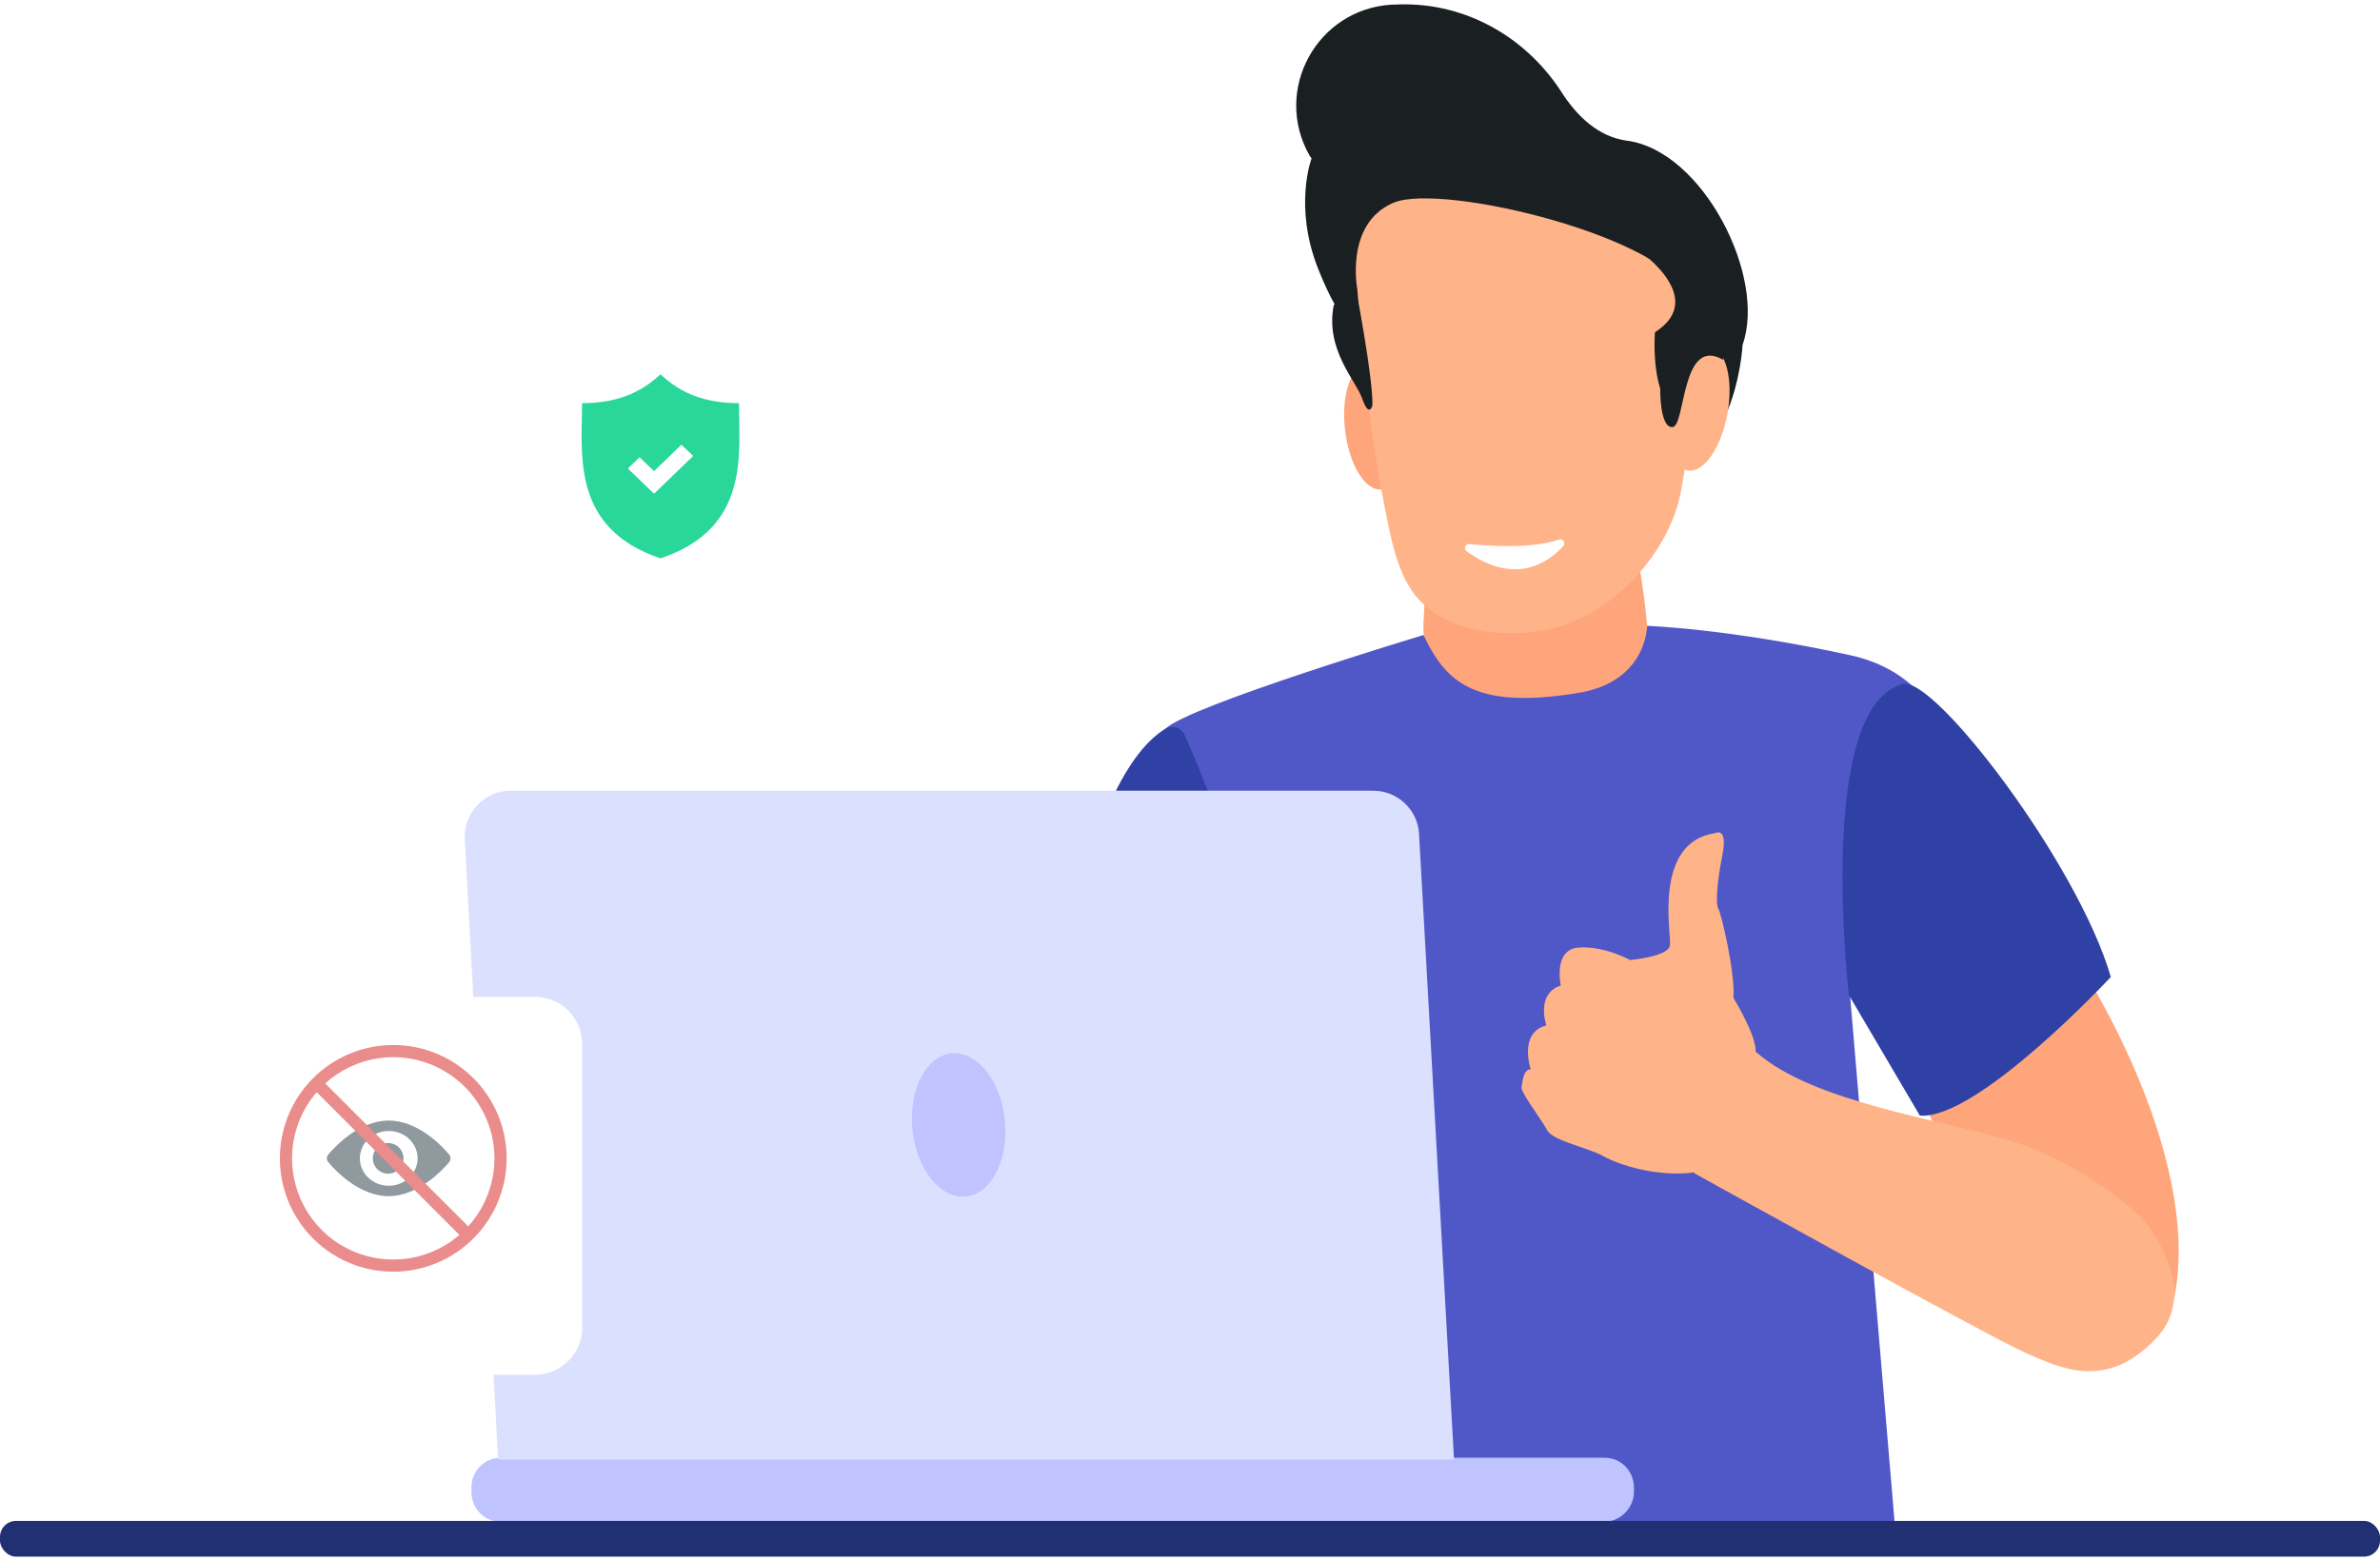
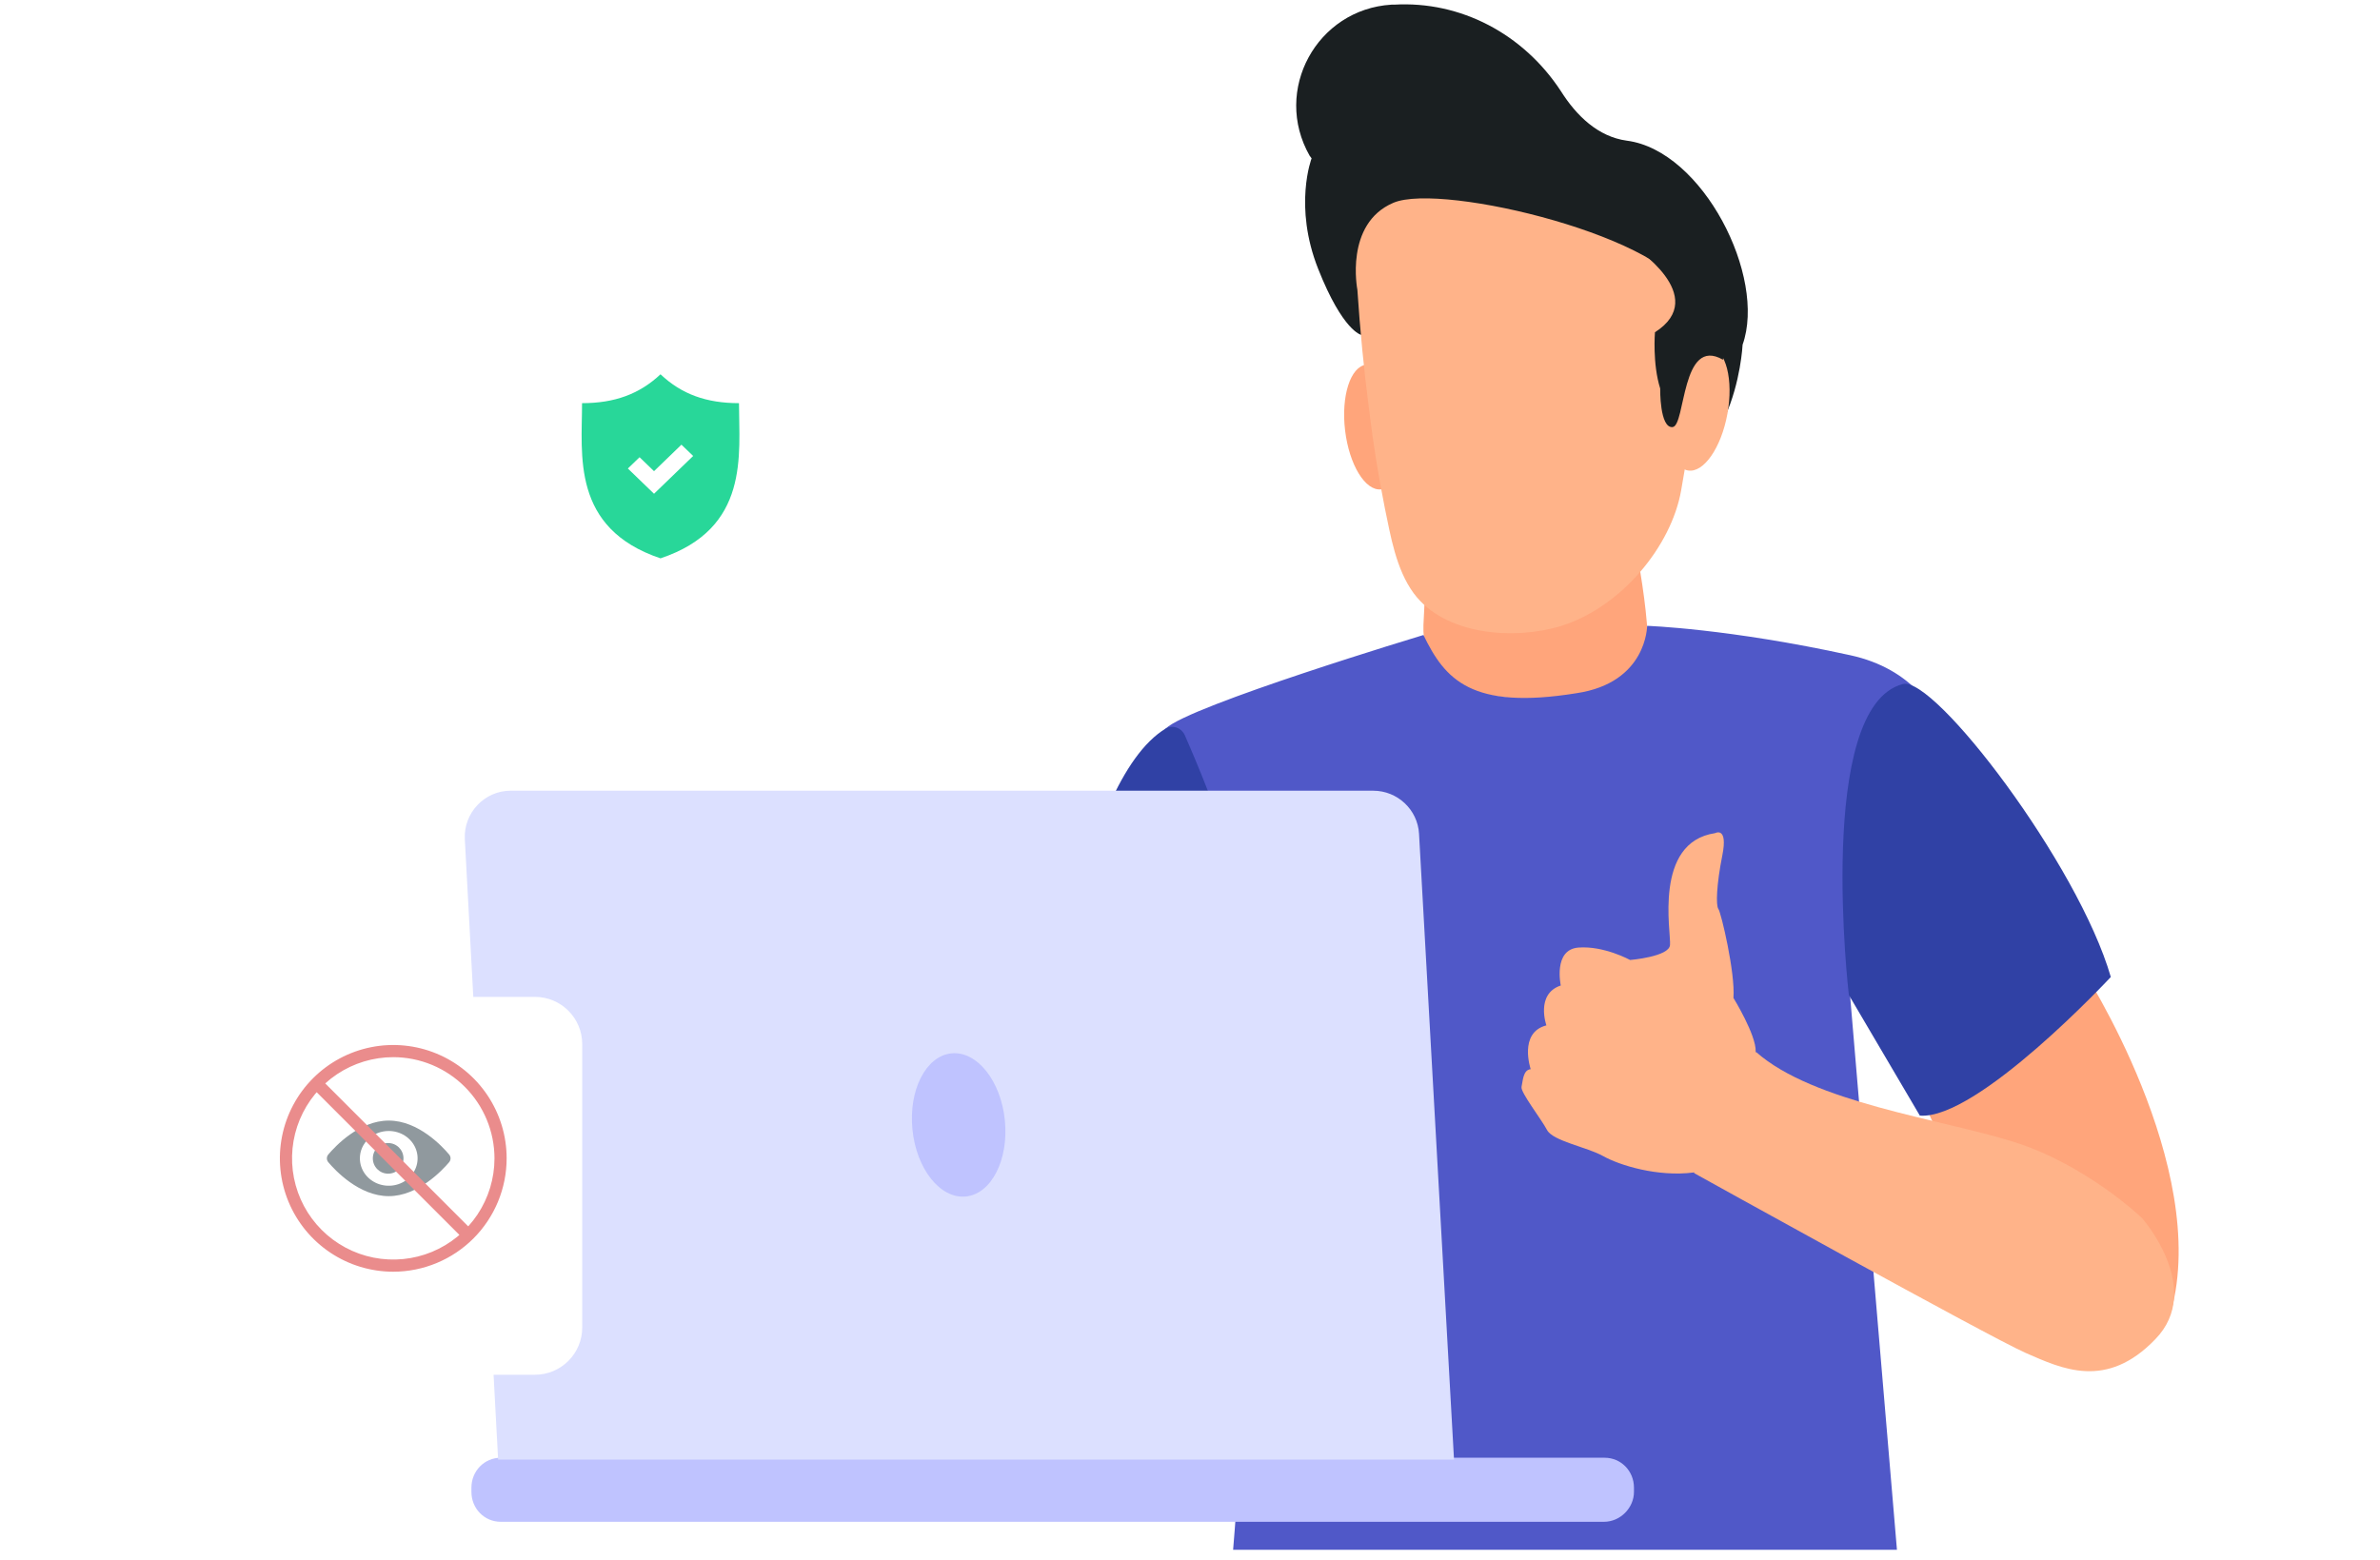
<svg xmlns="http://www.w3.org/2000/svg" width="520" height="341" viewBox="0 0 520 341" fill="none">
  <path d="M313.004 95.616L311.003 136.627C310.717 143.915 315.147 150.345 321.434 151.346C333.866 153.346 353.157 155.347 358.159 150.202C365.732 142.486 348.299 80.898 348.299 80.898L313.004 95.616Z" fill="#FFA57B" />
  <path d="M301.756 106.938C305.204 106.526 307.27 100.094 306.372 92.572C305.473 85.049 301.95 79.285 298.502 79.697C295.054 80.109 292.988 86.54 293.886 94.063C294.785 101.585 298.308 107.35 301.756 106.938Z" fill="#FFA57B" />
  <path d="M354.586 103.333C379.164 108.048 380.736 75.325 380.736 75.325C386.023 60.464 372.019 32.885 355.444 30.742C349.156 29.884 344.441 25.312 341.011 19.881C332.866 7.45 319.148 0.162 304.573 1.019H304.001C287.711 2.02 277.994 19.739 286.139 34.028C286.282 34.171 286.425 34.457 286.568 34.6C286.568 34.6 282.567 45.031 287.997 58.749C293.427 72.467 297.428 73.182 297.428 73.182" fill="#1A1F21" />
  <path d="M296.57 63.322C297.142 72.039 297.999 80.898 299.143 89.615C300 96.76 301.143 103.904 302.572 111.049C303.858 117.194 305.001 124.338 308.86 129.626C315.719 138.914 331.008 139.914 341.154 136.77C354.3 132.626 365.16 119.337 367.304 107.191C369.59 94.187 372.162 78.469 369.019 65.323C365.875 52.176 315.147 39.744 304.43 44.317C293.713 48.889 296.57 63.322 296.57 63.322Z" fill="#FFB389" />
  <path d="M377.417 90.441C378.774 82.987 377.104 76.441 373.687 75.82C370.271 75.198 366.402 80.736 365.046 88.19C363.69 95.643 365.36 102.189 368.776 102.811C372.193 103.433 376.061 97.894 377.417 90.441Z" fill="#FFB389" />
  <path d="M356.73 53.748C356.73 53.748 373.877 64.751 361.588 72.61C361.588 72.61 361.016 79.469 362.731 84.899C362.731 84.899 362.588 93.616 365.446 93.33C368.304 93.044 367.304 73.325 376.449 78.612L377.592 63.608L370.448 52.033L356.73 53.748Z" fill="#1A1F21" />
-   <path d="M296.428 64.036C296.428 64.036 300 82.756 299.857 88.614C299.857 88.614 299.143 91.329 297.714 87.328C296.428 83.327 289.426 76.468 291.426 66.609L296.428 64.036Z" fill="#1A1F21" />
  <path d="M226.694 218.507C226.694 218.507 209.261 273.093 207.975 281.095C206.689 289.097 207.118 311.103 214.263 318.819L235.84 320.963L244.699 256.66L249.415 212.219L226.694 218.507Z" fill="#FFB389" />
  <path d="M311.003 138.771C311.003 138.771 259.846 154.204 254.702 159.205C249.558 164.349 227.409 208.361 224.408 216.792C224.408 216.792 251.558 238.369 264.991 236.226C278.423 234.082 269.42 338.682 269.42 338.682H414.459L403.599 210.219L428.035 179.353C428.035 179.353 431.035 149.059 404.314 143.201C377.592 137.342 359.873 136.77 359.873 136.77C359.873 136.77 359.873 149.202 344.441 151.489C321.434 155.204 315.718 148.488 311.003 138.771Z" fill="#5058C8" />
  <path d="M350.441 332.565H109.41C105.832 332.565 103 329.674 103 326.021V325.108C103 321.456 105.832 318.565 109.41 318.565H350.59C354.168 318.565 357 321.456 357 325.108V326.021C357 329.521 354.019 332.565 350.441 332.565Z" fill="#BFC3FF" />
-   <path d="M321.006 118.908C325.721 119.337 335.009 119.908 340.582 117.908C341.44 117.622 342.154 118.622 341.583 119.337C338.01 123.195 330.865 127.911 320.434 120.48C319.72 119.908 320.148 118.765 321.006 118.908Z" fill="white" />
  <path d="M454.899 211.648C454.899 211.648 483.049 254.945 474.333 286.668L429.463 264.805C429.463 264.805 424.592 242.539 405.171 216.792L454.899 211.648Z" fill="#FFA57B" />
  <path d="M403.949 217.432C403.949 217.432 396.597 154.489 415.745 149.488C422.604 147.63 454.041 188.784 461.186 213.505C461.186 213.505 432.036 244.799 419.461 243.799L403.949 217.432Z" fill="#3041A5" />
  <path d="M356.158 209.79C356.158 209.79 364.732 209.075 364.875 206.503C365.16 203.931 361.159 184.069 374.734 182.068C374.734 182.068 377.592 180.496 376.306 186.927C375.02 193.357 374.877 197.93 375.449 198.644C376.02 199.359 379.164 212.648 378.736 218.078C378.736 218.078 383.737 226.223 383.594 229.795C383.594 229.795 377.878 255.231 370.019 256.231C362.16 257.231 353.872 254.659 350.299 252.659C346.727 250.658 339.296 249.372 338.01 246.943C336.724 244.514 332.152 238.655 332.437 237.512C332.723 236.369 332.723 233.796 334.438 233.654C334.438 233.654 331.723 225.651 337.867 224.08C337.867 224.08 335.438 217.221 341.011 215.363C341.011 215.363 339.296 207.504 344.869 207.075C350.442 206.646 356.158 209.79 356.158 209.79Z" fill="#FFB389" />
  <path d="M370.162 256.374C370.162 256.374 434.751 292.241 442.61 295.67C450.469 299.1 460.186 303.815 470.903 292.669C481.62 281.666 468.045 266.234 468.045 266.234C468.045 266.234 455.899 254.516 439.895 249.515C423.891 244.514 396.169 240.941 383.737 229.938L370.876 228.795L370.162 256.374Z" fill="#FFB389" />
  <path d="M258.846 160.634C263.562 171.351 280.423 211.219 275.136 231.796L228.409 233.654C228.409 233.654 235.268 170.922 254.702 159.205C256.274 158.348 258.132 159.062 258.846 160.634Z" fill="#3041A5" />
  <path d="M108.835 318.977H317.685L310.043 182.228C309.757 176.941 305.327 172.797 300.04 172.797H111.561C105.845 172.797 101.272 177.655 101.558 183.371L108.835 318.977Z" fill="#DCE0FF" />
  <path d="M211.029 261.474C216.604 260.913 220.419 253.456 219.549 244.818C218.679 236.18 213.454 229.633 207.879 230.194C202.304 230.756 198.489 238.213 199.359 246.851C200.229 255.489 205.454 262.036 211.029 261.474Z" fill="#BFC3FF" />
-   <rect y="332.368" width="520" height="7.811" rx="3.5" fill="#203072" />
  <g filter="url(#filter0_d_8:3882)">
    <path d="M106.009 132.213V72.528C106.022 68.132 109.581 64.57 113.978 64.556H175.343C179.741 64.57 183.301 68.132 183.313 72.528V132.213C183.301 136.611 179.741 140.173 175.343 140.186H154.639L144.677 158.127L134.715 140.186H113.978C109.581 140.171 106.02 136.609 106.009 132.213Z" fill="white" />
  </g>
  <path d="M161.459 88.104C154.351 88.104 148.914 86.148 144.311 81.794C139.716 86.12 134.271 88.104 127.171 88.104C127.171 99.356 124.761 115.447 144.311 122.016C163.869 115.475 161.459 99.356 161.459 88.104ZM142.896 107.903L137.182 102.385L139.738 99.917L142.896 102.967L148.885 97.176L151.448 99.644L142.896 107.903Z" fill="#28D799" />
  <g filter="url(#filter1_d_8:3882)">
    <path d="M116.879 211.852H54.967C49.261 211.852 44.635 216.478 44.635 222.184V284.096C44.635 289.802 49.261 294.428 54.967 294.428H116.879C122.585 294.428 127.21 289.802 127.21 284.096V222.184C127.21 216.478 122.585 211.852 116.879 211.852Z" fill="white" />
  </g>
  <path d="M84.935 261.398C91.343 261.398 96.661 255.73 98.122 253.991C98.328 253.751 98.441 253.45 98.441 253.14C98.441 252.83 98.328 252.529 98.122 252.289C96.661 250.55 91.407 244.883 84.935 244.883C78.463 244.883 73.209 250.55 71.735 252.289C71.529 252.529 71.416 252.83 71.416 253.14C71.416 253.45 71.529 253.751 71.735 253.991C73.209 255.73 78.45 261.398 84.935 261.398ZM84.935 247.157C86.182 247.157 87.401 247.508 88.438 248.165C89.475 248.823 90.283 249.757 90.76 250.85C91.238 251.944 91.362 253.147 91.119 254.307C90.876 255.468 90.275 256.534 89.394 257.371C88.512 258.208 87.388 258.778 86.165 259.008C84.942 259.239 83.674 259.121 82.522 258.668C81.37 258.215 80.385 257.448 79.692 256.464C79 255.48 78.63 254.323 78.63 253.14C78.628 252.354 78.79 251.575 79.106 250.848C79.423 250.122 79.887 249.462 80.473 248.906C81.059 248.35 81.754 247.909 82.52 247.609C83.286 247.309 84.107 247.155 84.935 247.157Z" fill="#90999E" />
  <circle cx="84.807" cy="253.14" r="3.348" fill="#90999E" />
  <path d="M85.936 277.912C81.035 277.915 76.245 276.464 72.169 273.743C68.094 271.023 64.917 267.155 63.04 262.629C61.163 258.102 60.67 253.121 61.625 248.315C62.579 243.508 64.937 239.093 68.401 235.627C71.865 232.162 76.279 229.801 81.085 228.844C85.891 227.887 90.873 228.377 95.4 230.252C99.927 232.126 103.797 235.301 106.52 239.376C109.242 243.45 110.695 248.24 110.695 253.14C110.689 259.706 108.078 266.001 103.437 270.645C98.795 275.288 92.501 277.902 85.936 277.912ZM85.936 231.025C81.561 231.022 77.284 232.317 73.646 234.745C70.007 237.174 67.171 240.627 65.495 244.668C63.819 248.709 63.379 253.156 64.231 257.446C65.083 261.737 67.188 265.679 70.281 268.773C73.373 271.867 77.313 273.975 81.604 274.829C85.894 275.683 90.341 275.246 94.383 273.573C98.425 271.899 101.879 269.065 104.31 265.428C106.741 261.79 108.038 257.514 108.038 253.14C108.031 247.279 105.701 241.659 101.558 237.514C97.415 233.368 91.797 231.035 85.936 231.025Z" fill="#EA8C8C" />
  <path d="M69.833 235.537L67.936 237.434L101.362 270.86L103.259 268.963L69.833 235.537Z" fill="#EA8C8C" />
  <defs>
    <filter id="filter0_d_8:3882" x="88.009" y="52.556" width="113.304" height="129.571" filterUnits="userSpaceOnUse" color-interpolation-filters="sRGB">
      <feFlood flood-opacity="0" result="BackgroundImageFix" />
      <feColorMatrix in="SourceAlpha" type="matrix" values="0 0 0 0 0 0 0 0 0 0 0 0 0 0 0 0 0 0 127 0" result="hardAlpha" />
      <feOffset dy="6" />
      <feGaussianBlur stdDeviation="9" />
      <feColorMatrix type="matrix" values="0 0 0 0 0.157 0 0 0 0 0.2 0 0 0 0 0.224 0 0 0 0.1 0" />
      <feBlend mode="normal" in2="BackgroundImageFix" result="effect1_dropShadow_8:3882" />
      <feBlend mode="normal" in="SourceGraphic" in2="effect1_dropShadow_8:3882" result="shape" />
    </filter>
    <filter id="filter1_d_8:3882" x="26.635" y="199.852" width="118.575" height="118.575" filterUnits="userSpaceOnUse" color-interpolation-filters="sRGB">
      <feFlood flood-opacity="0" result="BackgroundImageFix" />
      <feColorMatrix in="SourceAlpha" type="matrix" values="0 0 0 0 0 0 0 0 0 0 0 0 0 0 0 0 0 0 127 0" result="hardAlpha" />
      <feOffset dy="6" />
      <feGaussianBlur stdDeviation="9" />
      <feColorMatrix type="matrix" values="0 0 0 0 0.157 0 0 0 0 0.2 0 0 0 0 0.224 0 0 0 0.1 0" />
      <feBlend mode="normal" in2="BackgroundImageFix" result="effect1_dropShadow_8:3882" />
      <feBlend mode="normal" in="SourceGraphic" in2="effect1_dropShadow_8:3882" result="shape" />
    </filter>
  </defs>
</svg>